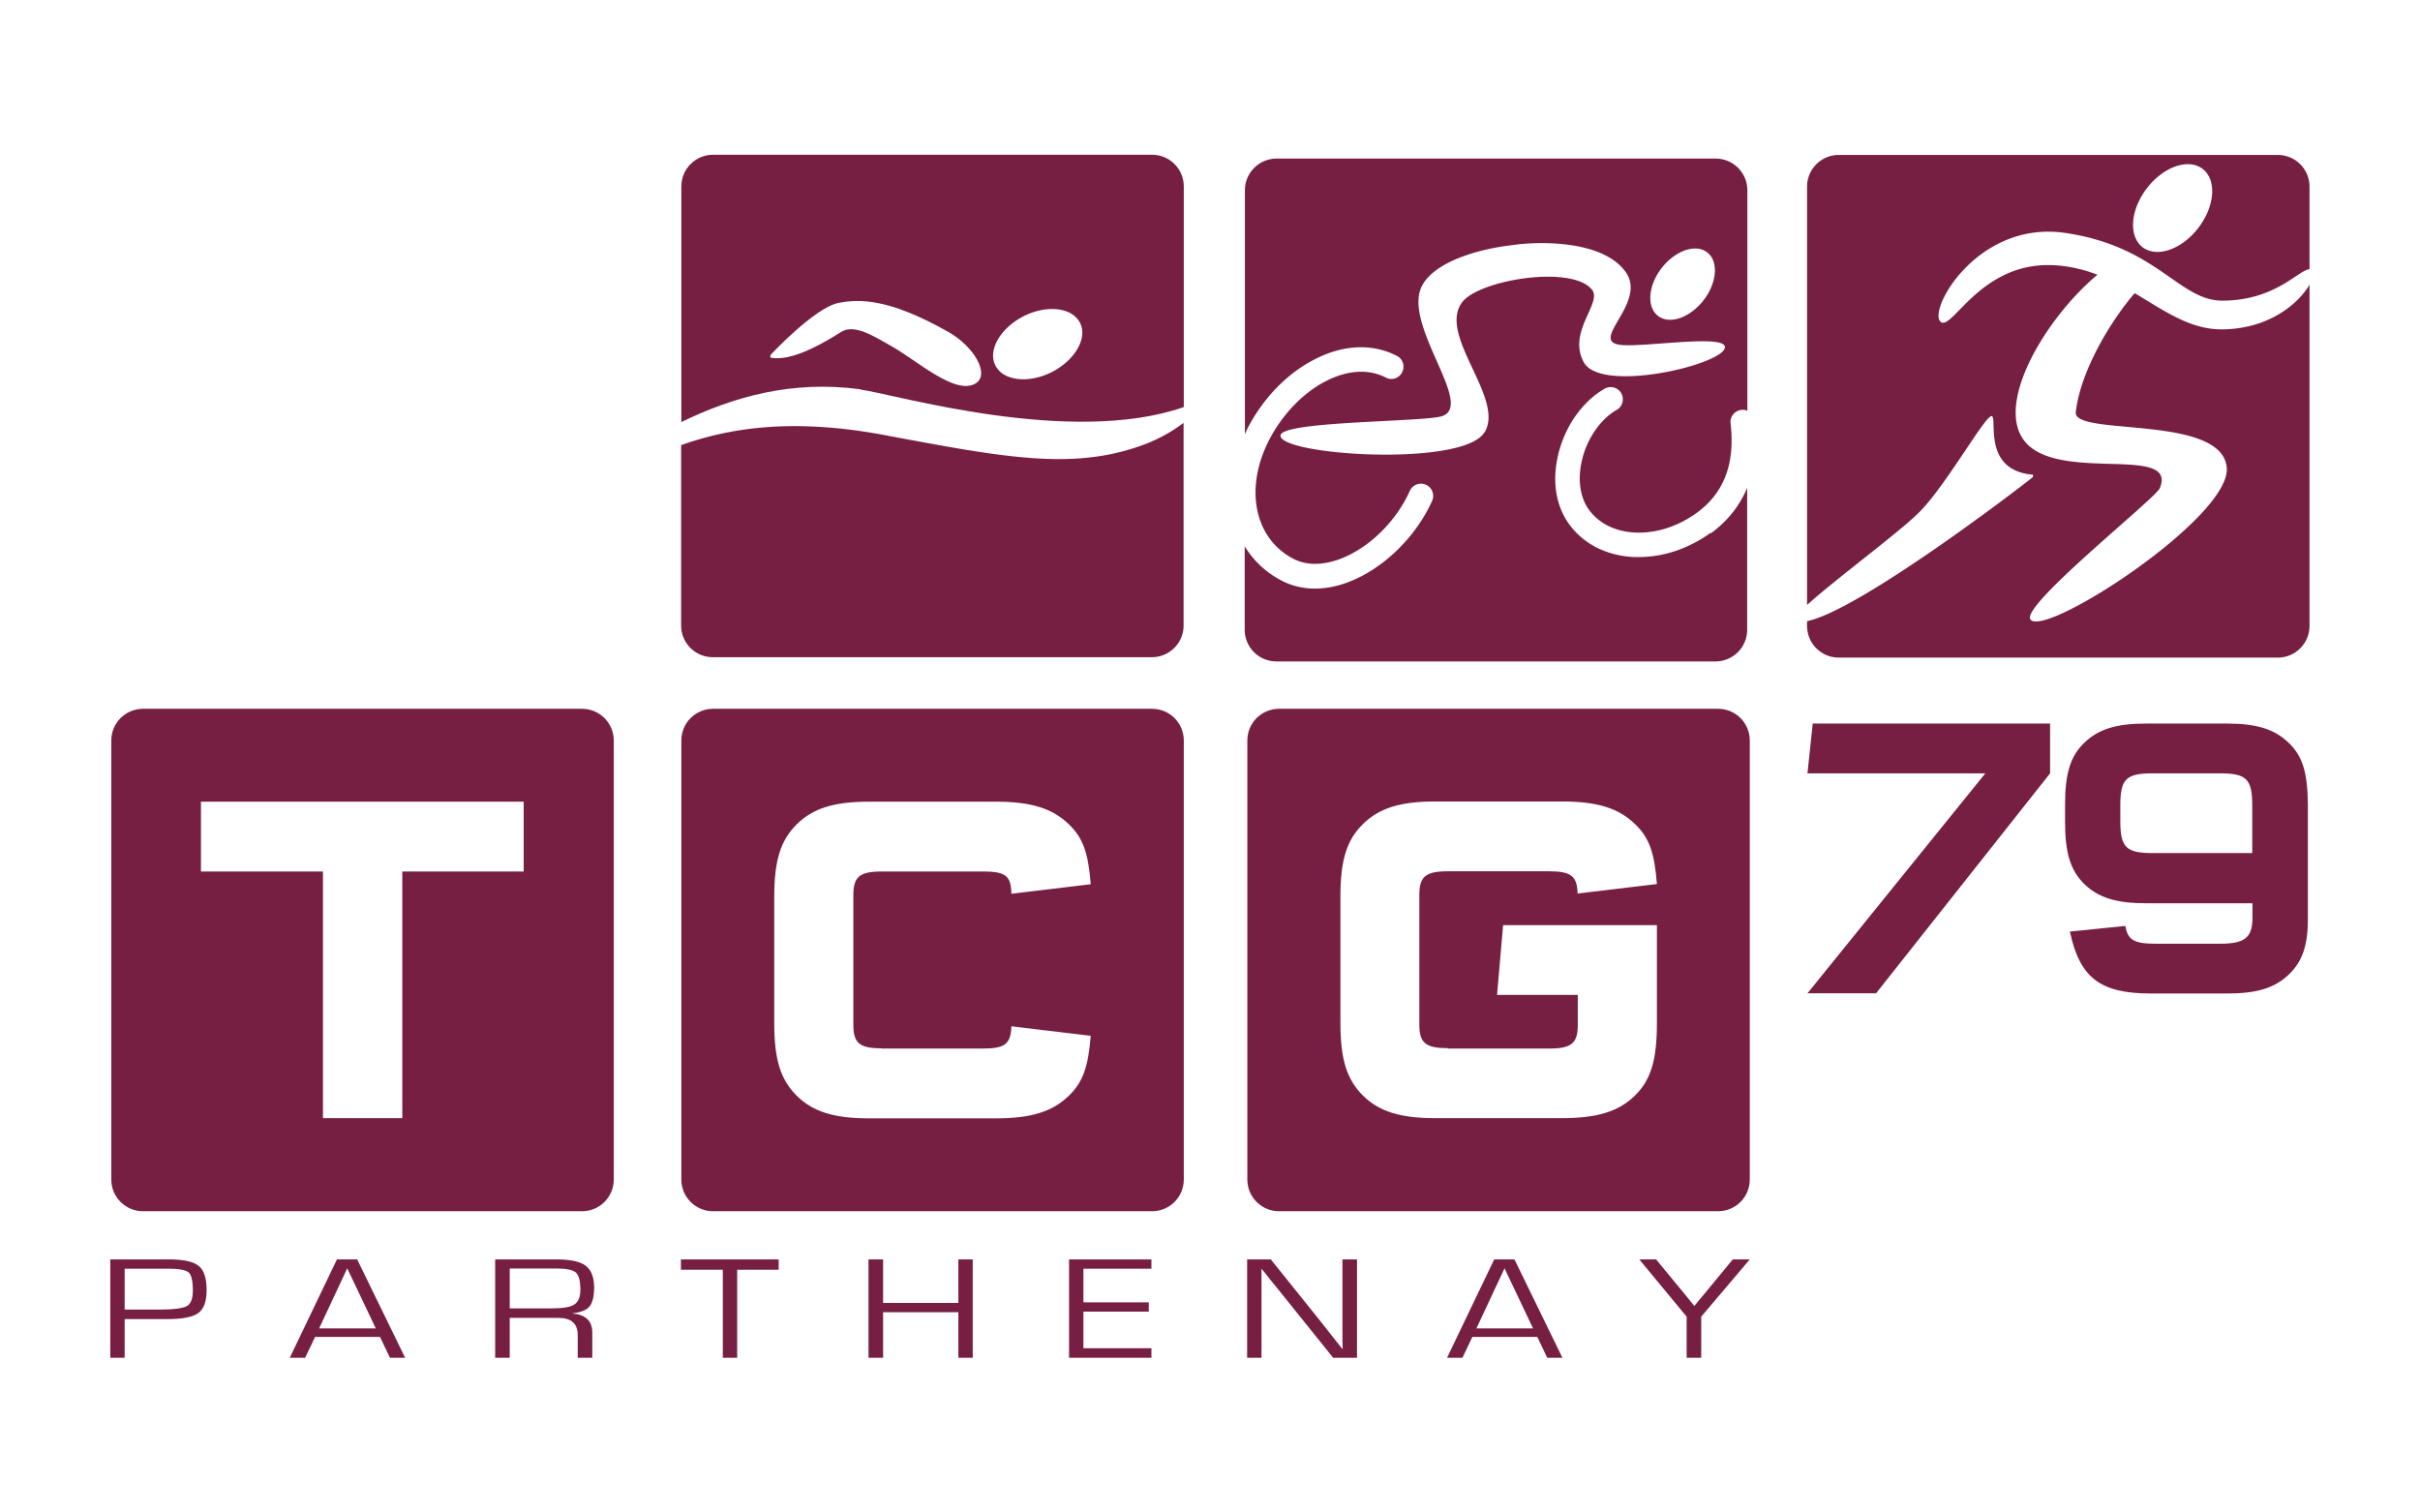
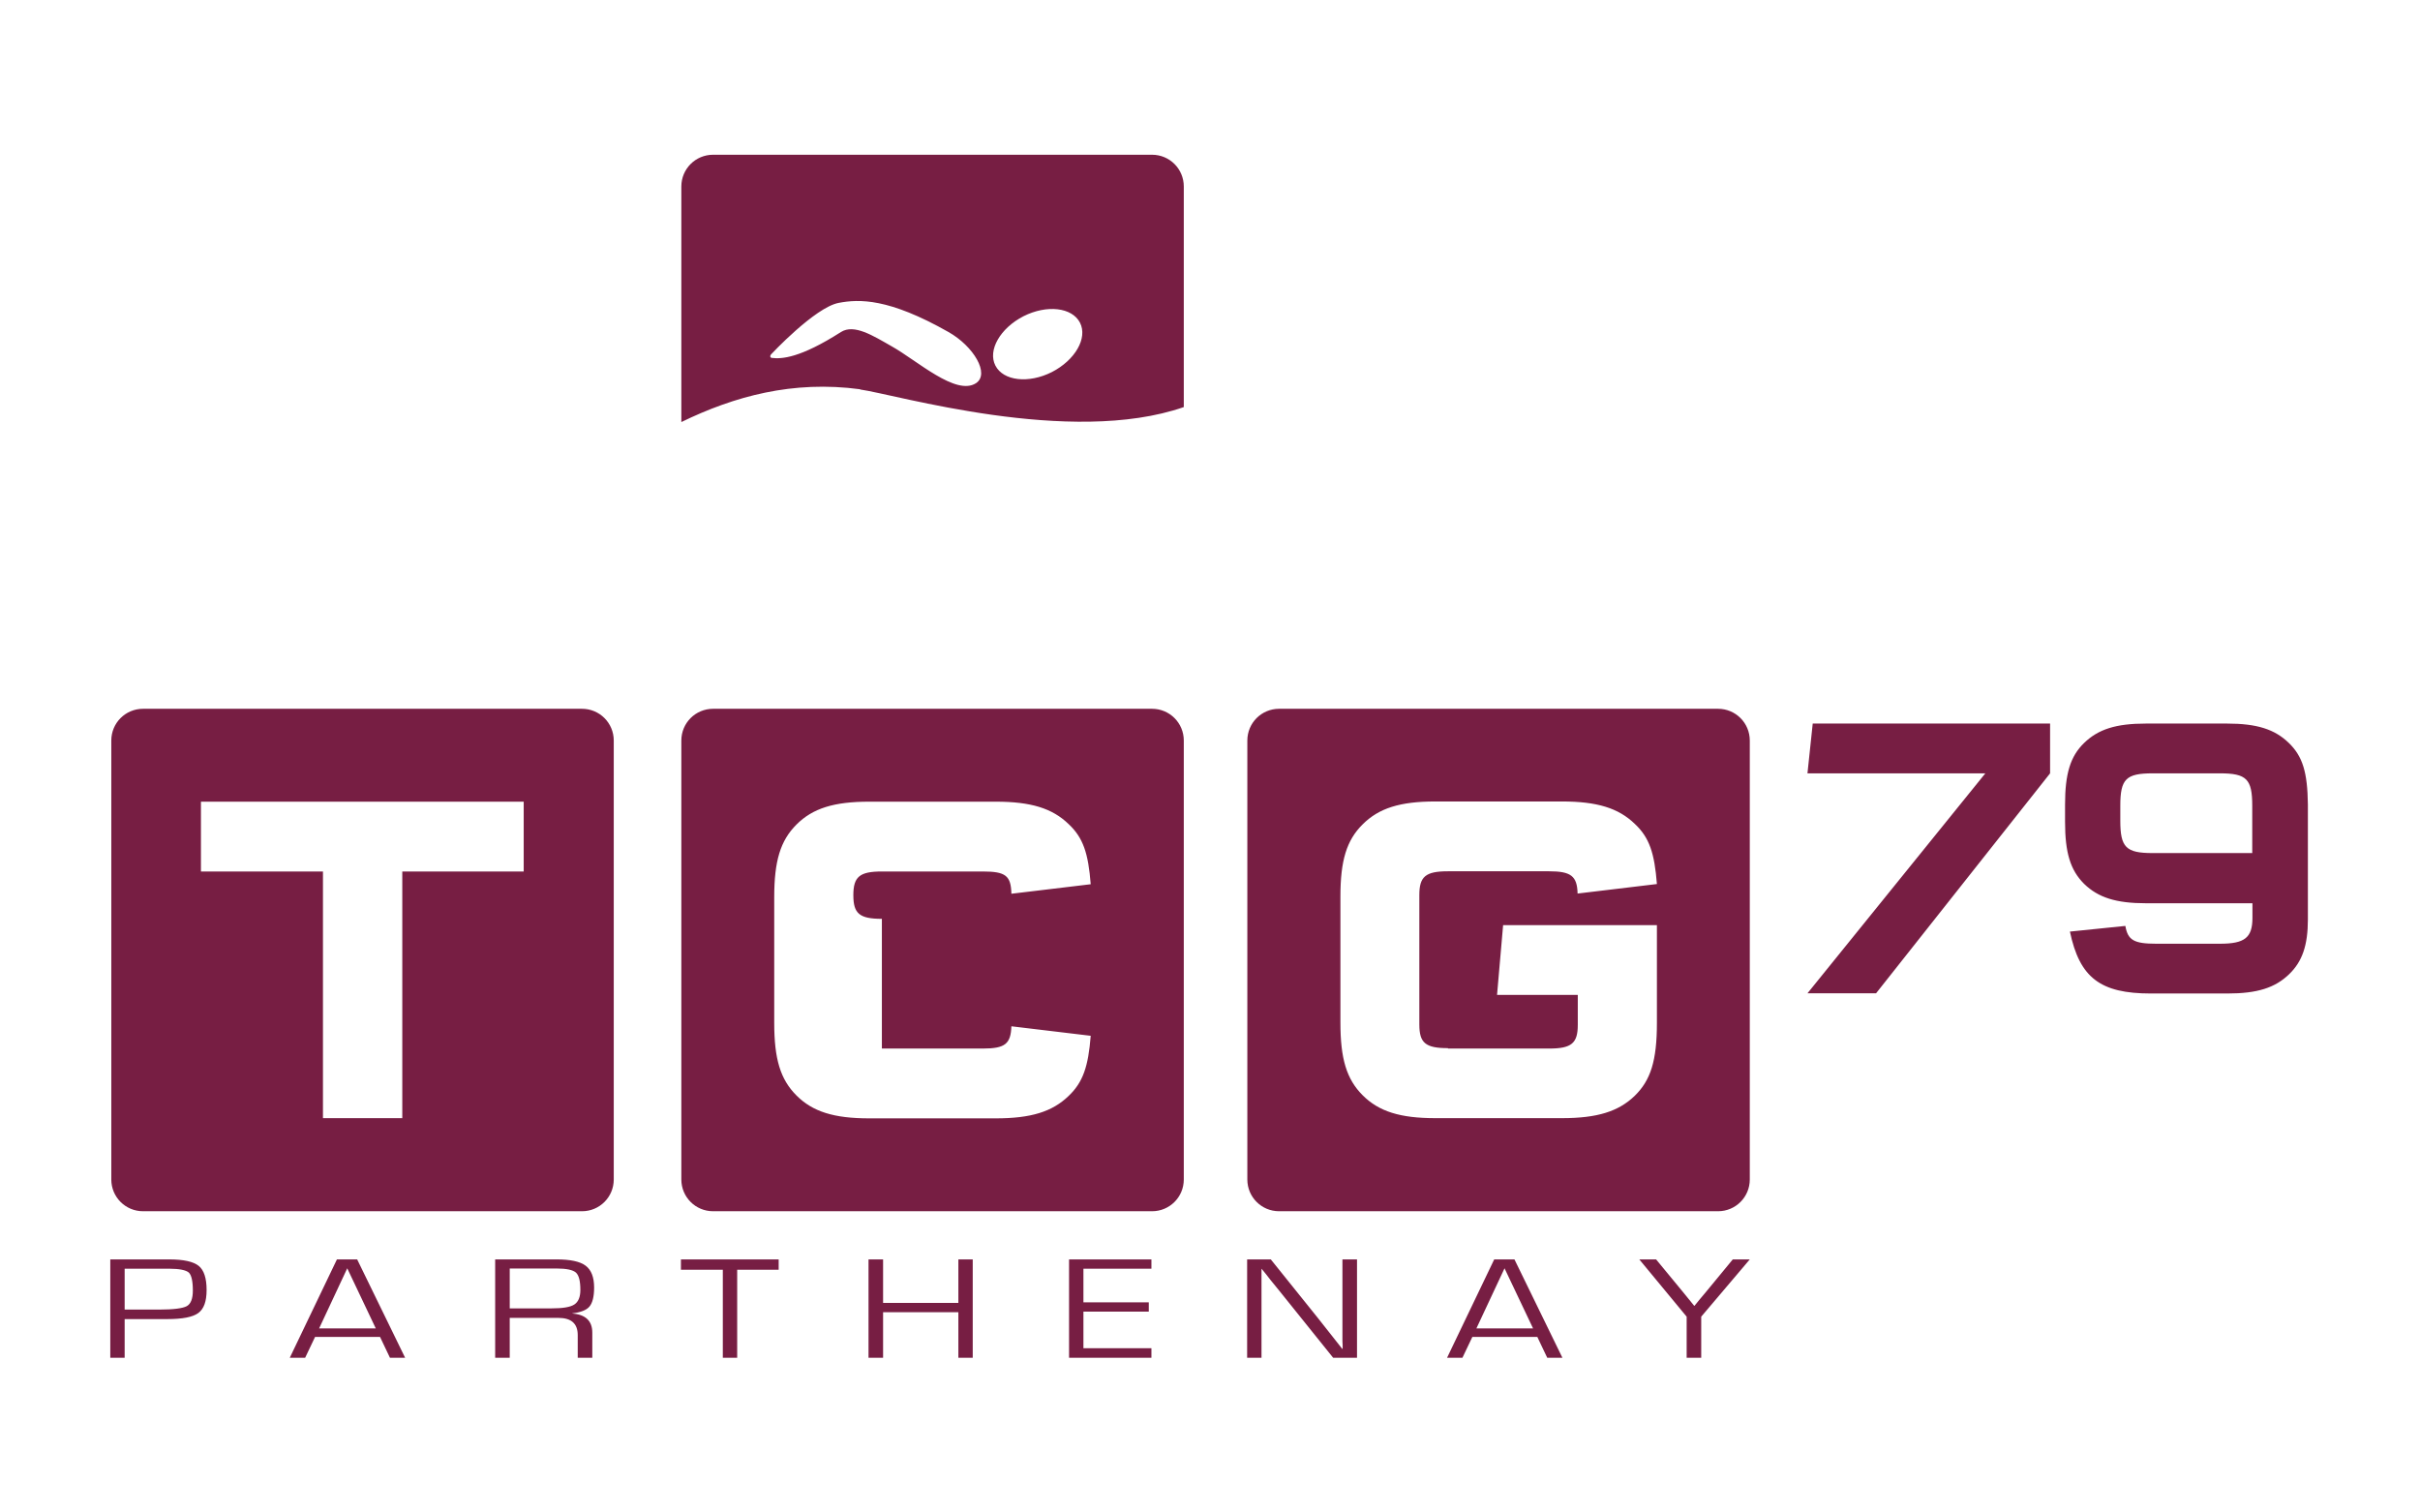
<svg xmlns="http://www.w3.org/2000/svg" id="Calque_2" viewBox="0 0 119.59 74.71" width="120" height="75">
  <defs>
    <style>.cls-2{fill:#771e43}</style>
  </defs>
  <g id="Calque_1-2" data-name="Calque_1">
-     <path d="M6.16 64.7h1.7c.71 0 1.17-.06 1.37-.17.2-.11.3-.37.3-.77 0-.47-.07-.77-.2-.89-.14-.12-.46-.19-.96-.19H6.16v2.02Zm-.71 2.38v-4.86h2.91c.72 0 1.2.11 1.46.32.26.21.39.61.39 1.19s-.14.94-.41 1.14c-.27.2-.78.3-1.53.3H6.16v1.91h-.72ZM18.57 65.63l-1.41-2.97-1.39 2.97h2.8Zm.21.42h-3.21l-.49 1.03h-.76l2.33-4.86h1l2.37 4.86h-.75l-.49-1.03ZM25.19 64.64h2.07c.55 0 .92-.06 1.12-.19.2-.13.3-.37.3-.72 0-.44-.07-.72-.22-.86-.15-.13-.46-.2-.95-.2h-2.32v1.96Zm-.72 2.44v-4.86h3.03c.68 0 1.16.1 1.44.31s.42.57.42 1.08c0 .45-.08.76-.23.94-.15.18-.44.29-.87.34.67.05 1.01.36 1.01.95v1.24h-.72v-1.12c0-.57-.32-.85-.96-.85h-2.4v1.97h-.72ZM36.43 62.73v4.35h-.71v-4.35h-2.07v-.51h4.83v.51h-2.05zM48.07 62.22v4.86h-.71v-2.25h-3.72v2.25h-.72v-4.86h.72v2.15h3.72v-2.15h.71zM53.54 62.68v1.66h3.23v.46h-3.23v1.81h3.36v.47h-4.07v-4.86h4.07v.46h-3.36zM67.06 62.22v4.86h-1.18l-2.66-3.31-.44-.54-.21-.27-.22-.27h-.01V67.08h-.71v-4.86h1.17l2.33 2.9.6.76.3.38.3.38h.02v-.18l-.01-.19v-4.05h.72zM75.76 65.63l-1.41-2.97-1.39 2.97h2.8Zm.21.42h-3.21l-.49 1.03h-.76l2.33-4.86h1l2.37 4.86h-.75l-.49-1.03ZM86.47 62.22l-2.4 2.83v2.03h-.72v-2.03l-2.34-2.83h.83l1.36 1.65.26.32s.08.09.13.16l.13.16h.02c.06-.07.1-.12.13-.16l.13-.16.27-.32 1.36-1.65h.85ZM28.76 35.01H7.07c-.87 0-1.57.7-1.57 1.57v21.69c0 .87.7 1.57 1.57 1.57h21.69c.87 0 1.57-.7 1.57-1.57V36.58c0-.87-.7-1.57-1.57-1.57Zm-2.88 8.04h-6v12.19h-3.92V43.05H9.93V39.6h15.95v3.45ZM56.93 35.01H35.24c-.87 0-1.57.7-1.57 1.57v21.69c0 .87.7 1.57 1.57 1.57h21.69c.87 0 1.57-.7 1.57-1.57V36.58c0-.87-.7-1.57-1.57-1.57ZM43.58 51.8h4.99c1.1 0 1.38-.23 1.41-1.1l3.92.47c-.12 1.52-.38 2.3-1.1 2.98-.8.77-1.85 1.1-3.59 1.1h-6.26c-1.74 0-2.79-.33-3.59-1.13-.8-.8-1.1-1.81-1.1-3.59v-6.21c0-1.78.3-2.79 1.1-3.59.8-.8 1.85-1.13 3.59-1.13h6.26c1.74 0 2.79.33 3.59 1.1.73.68.98 1.45 1.1 2.98l-3.92.47c-.02-.89-.28-1.1-1.41-1.1h-4.99c-1.1 0-1.41.26-1.41 1.17v6.4c0 .91.3 1.17 1.41 1.17ZM84.9 35.01H63.21c-.87 0-1.57.7-1.57 1.57v21.69c0 .87.7 1.57 1.57 1.57H84.9c.87 0 1.57-.7 1.57-1.57V36.58c0-.87-.7-1.57-1.57-1.57ZM71.56 51.8h5c1.1 0 1.41-.26 1.41-1.17v-1.48h-3.99l.3-3.45h7.6v4.83c0 1.88-.31 2.84-1.1 3.61-.8.77-1.85 1.1-3.59 1.1h-6.26c-1.74 0-2.79-.33-3.59-1.13-.8-.8-1.1-1.81-1.1-3.59v-6.24c0-1.76.3-2.77 1.1-3.56.8-.8 1.85-1.13 3.59-1.13h6.26c1.74 0 2.79.33 3.59 1.1.73.68.98 1.45 1.1 2.98l-3.92.47c-.02-.87-.33-1.1-1.41-1.1h-5c-1.1 0-1.41.26-1.41 1.17v6.4c0 .91.3 1.17 1.41 1.17ZM89.32 49.07l8.79-10.87h-8.79l.26-2.46h11.73v2.46l-8.6 10.87h-3.39zM111.3 39.8c0-1.32-.28-1.6-1.6-1.6h-3.32c-1.32 0-1.6.28-1.6 1.6v.74c0 1.32.28 1.6 1.6 1.6h4.92V39.8Zm-6.27 5.94c.12.7.42.88 1.52.88h3.16c1.22 0 1.6-.3 1.6-1.28v-.72h-5.26c-1.48 0-2.36-.28-3.06-.96-.68-.68-.94-1.54-.94-3.06v-.86c0-1.52.26-2.38.94-3.04.7-.68 1.58-.96 3.06-.96h4c1.48 0 2.36.28 3.06.96.68.66.92 1.44.94 3.04v5.68c0 1.28-.28 2.08-.92 2.7-.7.68-1.58.96-3.06.96h-3.78c-2.5 0-3.52-.78-4-3.06l2.74-.28ZM42.5 19.23c1.75.24 10.39 2.82 16 .87V9.2c0-.87-.7-1.57-1.57-1.57H35.24c-.87 0-1.57.7-1.57 1.57v11.64c2.61-1.27 5.51-2.07 8.84-1.62Zm8.08-3.62c1.15-.58 2.4-.44 2.79.32.39.76-.24 1.85-1.39 2.44-1.15.58-2.4.44-2.79-.32-.39-.76.24-1.85 1.39-2.44Zm-12.49 1.9s2.18-2.34 3.36-2.56c1.01-.19 2.46-.24 5.42 1.44 1.24.7 2.06 2.07 1.36 2.53-.99.64-2.91-1.12-4.16-1.82-.93-.53-1.86-1.12-2.51-.71-2.02 1.29-2.93 1.34-3.42 1.28-.08-.01-.1-.09-.05-.15Z" class="cls-2" />
-     <path d="M56.92 21.8c-3.65 1.52-7.17.81-13.23-.32-4.71-.88-7.79-.29-10.03.5v8.91c0 .87.7 1.57 1.57 1.57h21.69c.87 0 1.57-.7 1.57-1.57V20.88c-.49.37-1.02.68-1.58.92ZM109.78 16.26c-1.57 0-2.84-.93-4.29-1.79-1.16 1.34-2.68 3.83-2.91 5.88-.14 1.21 7.22.09 7.46 2.74.22 2.46-8.98 8.43-9.7 7.51-.52-.67 6.17-5.97 6.39-6.49.89-2.13-4.71-.34-6.54-2.17-1.78-1.78.86-6.21 3.46-8.38-.65-.25-1.36-.43-2.15-.47-3.59-.19-5.01 3.21-5.58 2.81-.72-.5 1.76-5.03 6.11-4.41 4.58.66 5.64 3.35 7.79 3.35 2.64 0 3.8-1.55 4.31-1.55V9.21c0-.87-.7-1.57-1.57-1.57H90.87c-.87 0-1.57.7-1.57 1.57v20.67c1.36-1.24 4.54-3.58 5.54-4.58 1.36-1.36 3.33-4.92 3.6-4.75.26.16-.46 2.67 2 2.89.06 0 .03.11-.02.15-.86.69-8.58 6.57-11.12 7.09v.23c0 .87.7 1.57 1.57 1.57h21.69c.87 0 1.57-.7 1.57-1.57V14.05c-.5.88-1.97 2.21-4.37 2.21Zm-3.69-6.97c.82-1.07 2.05-1.5 2.76-.96.7.54.61 1.84-.21 2.91s-2.05 1.5-2.76.96c-.7-.54-.61-1.84.21-2.91ZM84.54 26.31c-1.08.78-2.32 1.2-3.54 1.2h-.27c-1.35-.07-2.49-.65-3.2-1.64-.63-.88-.83-2.06-.55-3.32.31-1.44 1.2-2.72 2.32-3.36.29-.16.66-.06.82.23.16.29.06.66-.23.82-.81.46-1.5 1.47-1.73 2.56-.2.91-.07 1.77.35 2.36.5.69 1.31 1.09 2.28 1.14 1.03.05 2.11-.29 3.04-.96 1.37-.99 1.92-2.44 1.69-4.43a.606.606 0 0 1 .83-.63V9.39c0-.87-.7-1.57-1.57-1.57H63.09c-.87 0-1.57.7-1.57 1.57v12.05l.12-.27c.77-1.49 1.93-2.7 3.27-3.4 1.44-.76 2.9-.83 4.12-.2.3.15.41.52.26.81-.15.3-.52.42-.81.26-.85-.44-1.92-.37-3 .2-1.11.58-2.11 1.63-2.76 2.88-1.24 2.41-.73 4.88 1.2 5.88.78.4 1.63.24 2.21.04 1.45-.51 2.84-1.84 3.54-3.4a.604.604 0 0 1 1.1.5c-.83 1.84-2.5 3.43-4.25 4.05-.53.19-1.05.28-1.54.28-.58 0-1.13-.13-1.62-.38-.8-.41-1.42-1-1.85-1.71v4.12c0 .87.7 1.57 1.57 1.57h21.69c.87 0 1.57-.7 1.57-1.57v-7.01c-.37.89-.97 1.65-1.81 2.26Zm-2.42-13.09c.68-.86 1.68-1.21 2.25-.76.57.44.48 1.51-.19 2.37-.68.86-1.68 1.21-2.25.76-.57-.44-.48-1.51.19-2.37Zm-8.77 8.14c-1.1 1.72-10.08 1.12-10.07.15 0-.7 6.58-.67 7.86-.93 1.87-.37-1.65-4.26-.95-6.28.41-1.19 2.46-1.97 4.6-2.21 1.04-.16 4.38-.31 5.55 1.34 1.08 1.53-1.89 3.43-.23 3.6 1.14.12 5.07-.53 5.13.09.09.84-6.1 2.34-6.97.77-.83-1.5.91-2.93.41-3.58-.97-1.26-5.63-.5-6.44.63-1.19 1.65 2.17 4.76 1.11 6.43Z" class="cls-2" />
-     <path d="M0 0h119.59v74.71H0z" style="fill:none" />
+     <path d="M6.16 64.7h1.7c.71 0 1.17-.06 1.37-.17.2-.11.3-.37.3-.77 0-.47-.07-.77-.2-.89-.14-.12-.46-.19-.96-.19H6.16v2.02Zm-.71 2.38v-4.86h2.91c.72 0 1.2.11 1.46.32.26.21.39.61.39 1.19s-.14.94-.41 1.14c-.27.2-.78.3-1.53.3H6.16v1.91h-.72ZM18.57 65.63l-1.41-2.97-1.39 2.97h2.8Zm.21.42h-3.21l-.49 1.03h-.76l2.33-4.86h1l2.37 4.86h-.75l-.49-1.03ZM25.19 64.64h2.07c.55 0 .92-.06 1.12-.19.2-.13.3-.37.3-.72 0-.44-.07-.72-.22-.86-.15-.13-.46-.2-.95-.2h-2.32v1.96Zm-.72 2.44v-4.86h3.03c.68 0 1.16.1 1.44.31s.42.57.42 1.08c0 .45-.08.76-.23.94-.15.18-.44.29-.87.34.67.05 1.01.36 1.01.95v1.24h-.72v-1.12c0-.57-.32-.85-.96-.85h-2.4v1.97h-.72ZM36.43 62.73v4.35h-.71v-4.35h-2.07v-.51h4.83v.51h-2.05zM48.07 62.22v4.86h-.71v-2.25h-3.72v2.25h-.72v-4.86h.72v2.15h3.72v-2.15h.71zM53.54 62.68v1.66h3.23v.46h-3.23v1.81h3.36v.47h-4.07v-4.86h4.07v.46h-3.36zM67.06 62.22v4.86h-1.18l-2.66-3.31-.44-.54-.21-.27-.22-.27h-.01V67.08h-.71v-4.86h1.17l2.33 2.9.6.76.3.38.3.38h.02v-.18l-.01-.19v-4.05h.72zM75.76 65.63l-1.41-2.97-1.39 2.97h2.8Zm.21.42h-3.21l-.49 1.03h-.76l2.33-4.86h1l2.37 4.86h-.75l-.49-1.03ZM86.47 62.22l-2.4 2.83v2.03h-.72v-2.03l-2.34-2.83h.83l1.36 1.65.26.32s.08.09.13.16l.13.16h.02c.06-.07.1-.12.13-.16l.13-.16.27-.32 1.36-1.65h.85ZM28.76 35.01H7.07c-.87 0-1.57.7-1.57 1.57v21.69c0 .87.7 1.57 1.57 1.57h21.69c.87 0 1.57-.7 1.57-1.57V36.58c0-.87-.7-1.57-1.57-1.57Zm-2.88 8.04h-6v12.19h-3.92V43.05H9.93V39.6h15.95v3.45ZM56.93 35.01H35.24c-.87 0-1.57.7-1.57 1.57v21.69c0 .87.7 1.57 1.57 1.57h21.69c.87 0 1.57-.7 1.57-1.57V36.58c0-.87-.7-1.57-1.57-1.57ZM43.58 51.8h4.99c1.1 0 1.38-.23 1.41-1.1l3.92.47c-.12 1.52-.38 2.3-1.1 2.98-.8.77-1.85 1.1-3.59 1.1h-6.26c-1.74 0-2.79-.33-3.59-1.13-.8-.8-1.1-1.81-1.1-3.59v-6.21c0-1.78.3-2.79 1.1-3.59.8-.8 1.85-1.13 3.59-1.13h6.26c1.74 0 2.79.33 3.59 1.1.73.68.98 1.45 1.1 2.98l-3.92.47c-.02-.89-.28-1.1-1.41-1.1h-4.99c-1.1 0-1.41.26-1.41 1.17c0 .91.3 1.17 1.41 1.17ZM84.9 35.01H63.21c-.87 0-1.57.7-1.57 1.57v21.69c0 .87.7 1.57 1.57 1.57H84.9c.87 0 1.57-.7 1.57-1.57V36.58c0-.87-.7-1.57-1.57-1.57ZM71.56 51.8h5c1.1 0 1.41-.26 1.41-1.17v-1.48h-3.99l.3-3.45h7.6v4.83c0 1.88-.31 2.84-1.1 3.61-.8.77-1.85 1.1-3.59 1.1h-6.26c-1.74 0-2.79-.33-3.59-1.13-.8-.8-1.1-1.81-1.1-3.59v-6.24c0-1.76.3-2.77 1.1-3.56.8-.8 1.85-1.13 3.59-1.13h6.26c1.74 0 2.79.33 3.59 1.1.73.68.98 1.45 1.1 2.98l-3.92.47c-.02-.87-.33-1.1-1.41-1.1h-5c-1.1 0-1.41.26-1.41 1.17v6.4c0 .91.3 1.17 1.41 1.17ZM89.32 49.07l8.79-10.87h-8.79l.26-2.46h11.73v2.46l-8.6 10.87h-3.39zM111.3 39.8c0-1.32-.28-1.6-1.6-1.6h-3.32c-1.32 0-1.6.28-1.6 1.6v.74c0 1.32.28 1.6 1.6 1.6h4.92V39.8Zm-6.27 5.94c.12.7.42.88 1.52.88h3.16c1.22 0 1.6-.3 1.6-1.28v-.72h-5.26c-1.48 0-2.36-.28-3.06-.96-.68-.68-.94-1.54-.94-3.06v-.86c0-1.52.26-2.38.94-3.04.7-.68 1.58-.96 3.06-.96h4c1.48 0 2.36.28 3.06.96.68.66.92 1.44.94 3.04v5.68c0 1.28-.28 2.08-.92 2.7-.7.68-1.58.96-3.06.96h-3.78c-2.5 0-3.52-.78-4-3.06l2.74-.28ZM42.5 19.23c1.75.24 10.39 2.82 16 .87V9.2c0-.87-.7-1.57-1.57-1.57H35.24c-.87 0-1.57.7-1.57 1.57v11.64c2.61-1.27 5.51-2.07 8.84-1.62Zm8.08-3.62c1.15-.58 2.4-.44 2.79.32.39.76-.24 1.85-1.39 2.44-1.15.58-2.4.44-2.79-.32-.39-.76.24-1.85 1.39-2.44Zm-12.49 1.9s2.18-2.34 3.36-2.56c1.01-.19 2.46-.24 5.42 1.44 1.24.7 2.06 2.07 1.36 2.53-.99.64-2.91-1.12-4.16-1.82-.93-.53-1.86-1.12-2.51-.71-2.02 1.29-2.93 1.34-3.42 1.28-.08-.01-.1-.09-.05-.15Z" class="cls-2" />
  </g>
</svg>